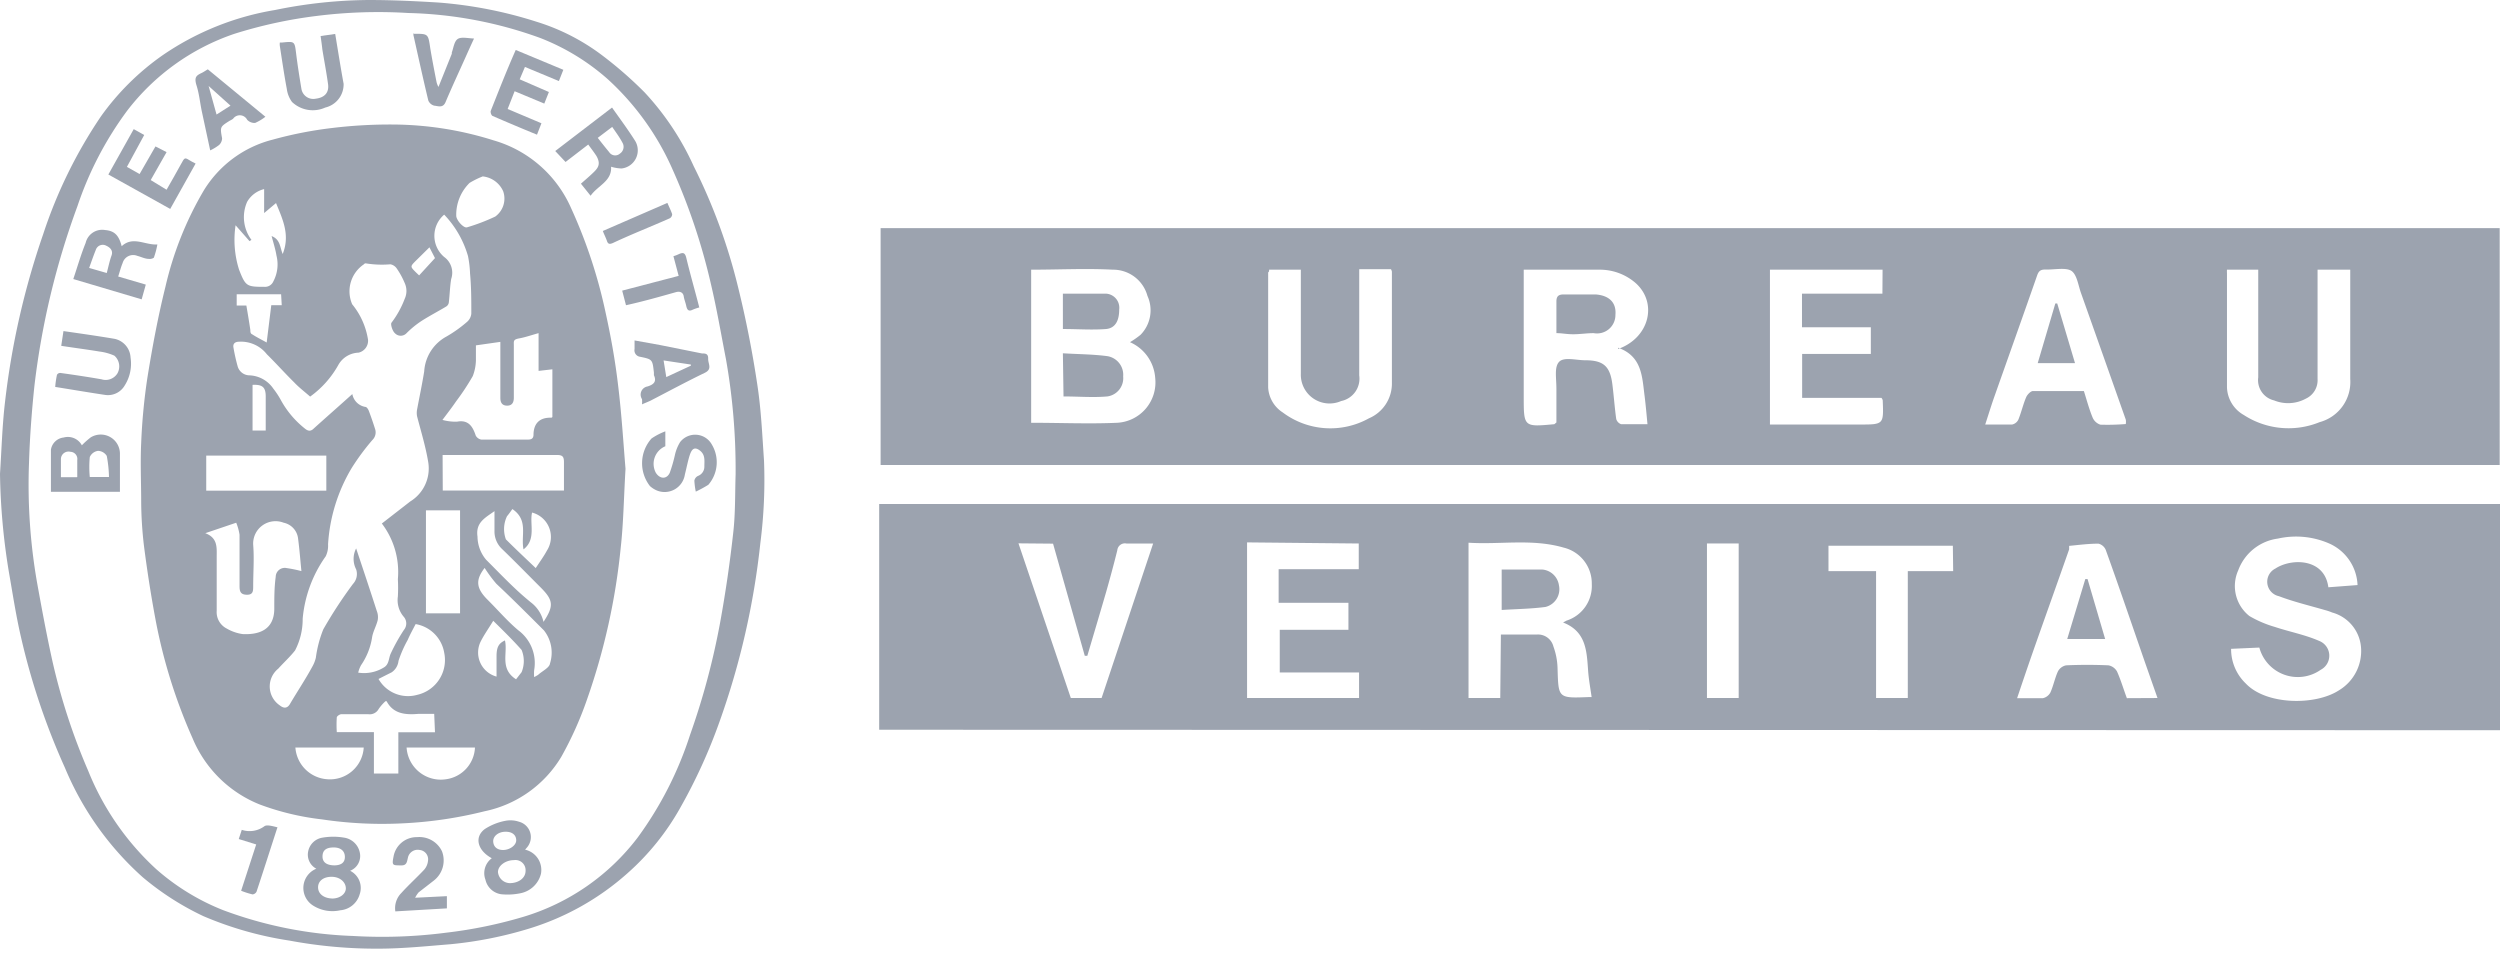
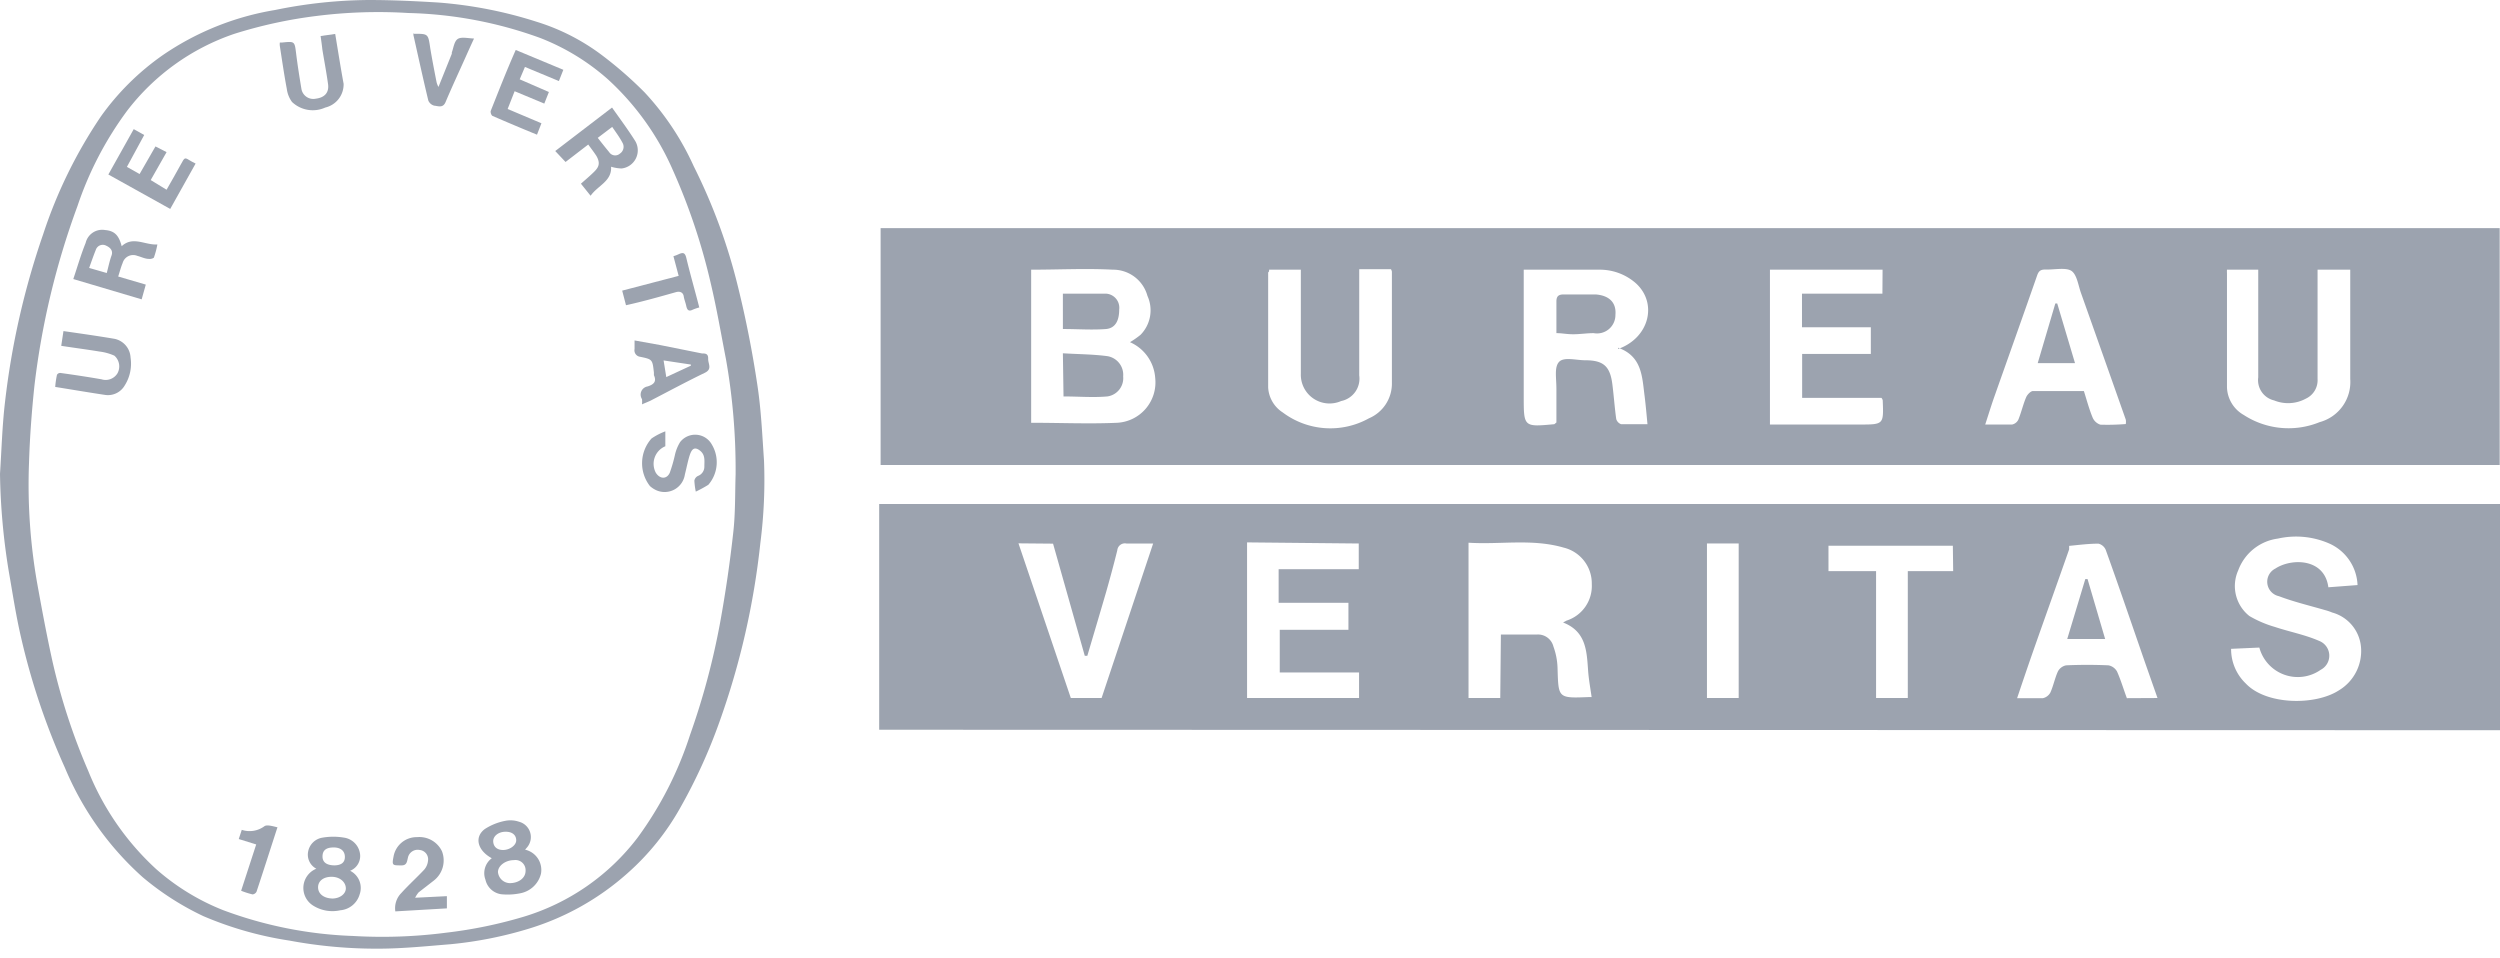
<svg xmlns="http://www.w3.org/2000/svg" id="Layer_1" data-name="Layer 1" viewBox="0 0 157.59 60.41">
  <defs>
    <style>.cls-1{fill:#9ca3af;}</style>
  </defs>
  <path class="cls-1" d="M55.42,46c0-.24,0-.47,0-.71V31.77H157.59v.69q0,6.42,0,12.86c0,.24,0,.47,0,.71Zm39.19-6c.81,0,1.53,0,2.25,0a1,1,0,0,1,1.06.75,4.3,4.3,0,0,1,.26,1.32c.06,1.95,0,1.95,2,1.87l.15,0c-.08-.56-.18-1.1-.22-1.64-.09-1.24-.11-2.49-1.58-3.06l.22-.12a2.29,2.29,0,0,0,1.59-2.3,2.32,2.32,0,0,0-1.77-2.3c-2-.58-4-.18-6-.31V44h2Zm54-3.12a3,3,0,0,0-1.74-2.6,5.22,5.22,0,0,0-3.28-.33,3.1,3.1,0,0,0-2.5,2,2.41,2.41,0,0,0,.7,2.88,7,7,0,0,0,1.61.69c.93.31,1.9.49,2.79.88a1,1,0,0,1,.1,1.82,2.51,2.51,0,0,1-3.87-1.4l-1.78.08a3,3,0,0,0,.93,2.19c1.29,1.36,4.38,1.39,5.86.43a2.89,2.89,0,0,0,1.39-2.81,2.48,2.48,0,0,0-1.81-2.1,3.26,3.26,0,0,0-.44-.15c-1-.29-2-.53-2.92-.88a.93.93,0,0,1-.22-1.74c1-.66,3.1-.67,3.34,1.18Zm-70-2.69V44h7.06V42.39h-5V39.7H85V38H80.6V35.88h5.05V34.26ZM136,44c-.37-1.06-.73-2.07-1.08-3.09-.72-2.08-1.43-4.16-2.18-6.24a.67.67,0,0,0-.46-.4c-.62,0-1.23.08-1.85.14,0,0,0,.15,0,.22-.78,2.23-1.58,4.45-2.36,6.68-.31.89-.61,1.78-.92,2.7.6,0,1.12,0,1.63,0a.71.71,0,0,0,.47-.36c.19-.43.28-.9.47-1.32a.75.75,0,0,1,.52-.39q1.33-.06,2.67,0a.79.79,0,0,1,.54.39c.24.54.41,1.12.62,1.68ZM64.2,34.25,67.5,44h1.94l3.25-9.74c-.66,0-1.18,0-1.69,0a.48.48,0,0,0-.57.43c-.22.89-.46,1.77-.71,2.65-.39,1.34-.79,2.68-1.18,4h-.16l-2-7.07Zm58.9.15h-7.84V36h3v8h2v-8h2.86Zm-15.5-.14V44h2V34.26Z" />
  <path class="cls-1" d="M157.57,14.38V29.31H55.51V14.38ZM65,17v9.65c1.84,0,3.64.08,5.43,0a2.55,2.55,0,0,0,2.39-2.82,2.66,2.66,0,0,0-1.59-2.26,5.73,5.73,0,0,0,.66-.46,2.2,2.2,0,0,0,.44-2.46A2.24,2.24,0,0,0,70.15,17C68.45,16.91,66.74,17,65,17Zm37,5c2-.72,2.5-2.93,1.09-4.17A3.44,3.44,0,0,0,100.8,17c-1.41,0-2.82,0-4.23,0-.17,0-.34,0-.52,0v8c0,1.92,0,1.92,1.93,1.74l.13-.11c0-.65,0-1.38,0-2.1s-.14-1.37.16-1.71,1.08-.11,1.66-.11c1.15,0,1.57.38,1.71,1.54.09.72.14,1.44.24,2.16a.49.49,0,0,0,.31.33c.57,0,1.13,0,1.66,0-.06-.64-.11-1.21-.18-1.77C103.51,23.76,103.52,22.46,102,21.92Zm16.67-5h-7.1v9.76h5.66c1.51,0,1.51,0,1.45-1.51,0,0,0-.07-.08-.17h-5V22.31h4.33V20.63h-4.34V18.51h5.07ZM80,17c0,.09,0,.13-.06.17,0,2.42,0,4.84,0,7.26A2,2,0,0,0,80.86,26a5,5,0,0,0,5.43.37,2.38,2.38,0,0,0,1.45-2.24c0-2.32,0-4.64,0-7a.44.44,0,0,0-.06-.16h-2c0,2.25,0,4.47,0,6.69a1.44,1.44,0,0,1-1.14,1.62A1.81,1.81,0,0,1,82,23.56V17Zm60.38,0a1.51,1.51,0,0,0,0,.22c0,2.4,0,4.8,0,7.2a2.08,2.08,0,0,0,1.06,1.74,5.18,5.18,0,0,0,4.78.45,2.62,2.62,0,0,0,1.93-2.72c0-1.57,0-3.14,0-4.71V17h-2.06c0,2.32,0,4.6,0,6.89a1.28,1.28,0,0,1-.74,1.24,2.34,2.34,0,0,1-2,.11,1.31,1.31,0,0,1-1-1.45V17ZM134,26.73a.8.8,0,0,0,0-.28q-1.41-4-2.83-8c-.17-.49-.26-1.18-.62-1.39s-1.08-.05-1.63-.07c-.31,0-.42.11-.52.41-.89,2.55-1.8,5.1-2.7,7.65-.19.54-.36,1.1-.56,1.71.64,0,1.17,0,1.7,0a.57.57,0,0,0,.39-.31c.19-.47.31-1,.5-1.43.07-.15.27-.36.41-.37,1.07,0,2.14,0,3.22,0,.18.57.33,1.14.55,1.67a.8.8,0,0,0,.49.45A14.39,14.39,0,0,0,134,26.73Z" />
  <path class="cls-1" d="M0,29.87c.1-1.52.14-3.05.32-4.56a49.54,49.54,0,0,1,2.4-10.54A29.81,29.81,0,0,1,6.36,7.34a16.12,16.12,0,0,1,3.88-3.85A17.57,17.57,0,0,1,17.34.63,30.19,30.19,0,0,1,23.25,0c1.46,0,2.93.07,4.39.16a27.05,27.05,0,0,1,6.18,1.21A13.43,13.43,0,0,1,38,3.52a25,25,0,0,1,2.63,2.3,17.23,17.23,0,0,1,3.1,4.66,35.89,35.89,0,0,1,2.8,7.64q.74,3,1.21,6.14c.24,1.57.31,3.18.42,4.77a31.18,31.18,0,0,1-.23,5.2,48.83,48.83,0,0,1-2.57,11.25,34.18,34.18,0,0,1-2.48,5.44,15.8,15.8,0,0,1-3.33,4.13,16.61,16.61,0,0,1-6.15,3.47,25,25,0,0,1-5,1c-1.47.12-2.95.27-4.43.28a29.86,29.86,0,0,1-5.73-.51,22.23,22.23,0,0,1-5.42-1.54A17.53,17.53,0,0,1,9,55.3a19.09,19.09,0,0,1-4.91-6.91,43.64,43.64,0,0,1-2.77-8.24C1,38.77.79,37.36.55,36A41.53,41.53,0,0,1,0,29.87Zm46.37,0a39.91,39.91,0,0,0-.61-7.24c-.31-1.59-.58-3.18-.95-4.74a38.76,38.76,0,0,0-2.38-7.13A16.92,16.92,0,0,0,38.32,5a14.18,14.18,0,0,0-4.25-2.6A26.06,26.06,0,0,0,25.74.82,31,31,0,0,0,20,1a29.09,29.09,0,0,0-5.22,1.13A14.3,14.3,0,0,0,8,7a21.68,21.68,0,0,0-3.12,6A49.41,49.41,0,0,0,2.17,24.32c-.17,1.61-.29,3.22-.34,4.83a35.91,35.91,0,0,0,.5,7.54c.29,1.61.59,3.23.94,4.83a39.15,39.15,0,0,0,2.29,7.07,17,17,0,0,0,4.29,6.2,14.38,14.38,0,0,0,4.21,2.58A25.94,25.94,0,0,0,22.26,59a31.38,31.38,0,0,0,5.89-.21,28.58,28.58,0,0,0,4.85-1,14.17,14.17,0,0,0,7.2-5,22.74,22.74,0,0,0,3.3-6.47,46,46,0,0,0,1.9-7.11q.51-2.81.82-5.63C46.36,32.36,46.33,31.13,46.37,29.91Z" />
-   <path class="cls-1" d="M94.66,35.9c.88,0,1.71,0,2.54,0a1.16,1.16,0,0,1,1.07,1,1.15,1.15,0,0,1-.85,1.36c-.9.12-1.81.13-2.76.19Z" />
  <path class="cls-1" d="M132.7,40.28h-2.39c.39-1.3.76-2.54,1.14-3.78h.14Z" />
  <path class="cls-1" d="M67,22.27c1,.06,1.89.06,2.8.18a1.19,1.19,0,0,1,1,1.28,1.16,1.16,0,0,1-1,1.26c-.9.08-1.81,0-2.76,0Z" />
  <path class="cls-1" d="M67,18.51c.95,0,1.83,0,2.71,0a.89.89,0,0,1,.84,1c0,.7-.24,1.17-.82,1.23-.89.07-1.8,0-2.73,0Z" />
  <path class="cls-1" d="M98.11,21c0-.73,0-1.38,0-2,0-.35.16-.44.47-.44.66,0,1.31,0,2,0,.82.06,1.32.48,1.25,1.29A1.16,1.16,0,0,1,100.46,21c-.43,0-.86.07-1.29.07S98.48,21,98.11,21Z" />
  <path class="cls-1" d="M130.8,22.89h-2.35l1.11-3.76.12,0Z" />
-   <path class="cls-1" d="M39.43,29.55c-.11,1.88-.13,3.43-.3,4.95A41,41,0,0,1,37,44.1a22.1,22.1,0,0,1-1.62,3.61,7.38,7.38,0,0,1-4.84,3.43,26.24,26.24,0,0,1-5.15.76,25.55,25.55,0,0,1-5.1-.25,16.48,16.48,0,0,1-3.92-.94,7.66,7.66,0,0,1-4.23-4.17,33.74,33.74,0,0,1-2.36-7.61c-.28-1.51-.51-3-.71-4.56a24.82,24.82,0,0,1-.17-2.72c0-1.25-.06-2.49,0-3.73a37.42,37.42,0,0,1,.39-4.1c.31-1.93.67-3.86,1.14-5.75A21.35,21.35,0,0,1,12.85,12,7.15,7.15,0,0,1,17.2,8.8a25,25,0,0,1,3.72-.73,30.39,30.39,0,0,1,4-.22,21.39,21.39,0,0,1,6.2,1A7.64,7.64,0,0,1,36,13.12a31.62,31.62,0,0,1,2.18,6.61c.33,1.5.6,3,.78,4.54C39.19,26.14,39.3,28,39.43,29.55ZM22.21,24.84a1,1,0,0,0,.82.81c.09,0,.18.15.22.25.14.37.27.75.39,1.13a.67.67,0,0,1-.17.71,14.79,14.79,0,0,0-1.3,1.76,10.63,10.63,0,0,0-1.49,4.81,1.52,1.52,0,0,1-.15.76A8,8,0,0,0,19.08,39a4.27,4.27,0,0,1-.48,2c-.32.41-.71.76-1.06,1.15a1.44,1.44,0,0,0,.09,2.31c.21.17.45.24.64-.07.47-.8,1-1.59,1.43-2.39a2.09,2.09,0,0,0,.21-.54,7.36,7.36,0,0,1,.47-1.79,28.08,28.08,0,0,1,1.87-2.86.92.92,0,0,0,.2-.92,1.44,1.44,0,0,1,0-1.32c.42,1.26.87,2.6,1.3,3.94a1.06,1.06,0,0,1,.06.58c-.09.38-.31.74-.36,1.12a4.24,4.24,0,0,1-.69,1.72,1.84,1.84,0,0,0-.18.47,2.37,2.37,0,0,0,1.59-.31c.36-.19.32-.57.45-.87a11.66,11.66,0,0,1,.84-1.51.64.64,0,0,0,0-.82,1.61,1.61,0,0,1-.38-1.29,9.91,9.91,0,0,0,0-1.09A5.05,5.05,0,0,0,24.07,33l1.79-1.39A2.44,2.44,0,0,0,27,29.17c-.16-1-.47-2-.71-2.93a1.18,1.18,0,0,1,0-.42c.15-.8.32-1.6.45-2.41a2.69,2.69,0,0,1,1.41-2.2,8.2,8.2,0,0,0,1.29-.92.78.78,0,0,0,.27-.52c0-.84,0-1.69-.08-2.53a6.74,6.74,0,0,0-.13-1.1A6.31,6.31,0,0,0,28,13.53a1.75,1.75,0,0,0,0,2.67,1.22,1.22,0,0,1,.44,1.39c-.08.49-.09,1-.15,1.49a.36.36,0,0,1-.16.24c-.5.3-1,.56-1.51.88a5.86,5.86,0,0,0-1,.81.5.5,0,0,1-.72,0c-.16-.13-.3-.58-.22-.67a6,6,0,0,0,.83-1.5,1.19,1.19,0,0,0,0-1,4.89,4.89,0,0,0-.49-.9.63.63,0,0,0-.41-.28,6.28,6.28,0,0,1-1.56-.06s-.07,0-.11.06a2.05,2.05,0,0,0-.74,2.52,4.66,4.66,0,0,1,1,2.24.77.77,0,0,1-.6.81,1.52,1.52,0,0,0-1.27.77,6.12,6.12,0,0,1-1.78,2c-.34-.3-.7-.57-1-.89-.59-.58-1.14-1.2-1.73-1.78a2.07,2.07,0,0,0-1.74-.79c-.25,0-.42.11-.36.39a11.44,11.44,0,0,0,.26,1.16.78.78,0,0,0,.74.57,1.91,1.91,0,0,1,1.51.84,5.11,5.11,0,0,1,.48.73A5.9,5.9,0,0,0,19.2,27c.19.16.37.23.59,0C20.59,26.28,21.41,25.56,22.21,24.84ZM30,21.77c0,.35,0,.64,0,.94a2.91,2.91,0,0,1-.2,1,15.06,15.06,0,0,1-1.05,1.59c-.27.4-.57.78-.86,1.17a3.11,3.11,0,0,0,.92.11c.74-.14,1,.34,1.18.88a.5.5,0,0,0,.35.25c1,0,2,0,2.94,0,.22,0,.34-.07.35-.29,0-.7.36-1.11,1.11-1.09,0,0,.06,0,.08-.05v-3l-.87.1V21c-.44.12-.83.26-1.22.33s-.34.18-.34.44c0,1.1,0,2.2,0,3.3,0,.31-.12.5-.42.5s-.43-.17-.43-.49c0-1,0-2,0-3.06,0-.15,0-.29,0-.47ZM19,36c-.07-.69-.12-1.37-.21-2.05a1.15,1.15,0,0,0-.91-1,1.41,1.41,0,0,0-1.92,1.39c.07.86,0,1.74,0,2.61,0,.3,0,.55-.41.54s-.45-.24-.45-.56c0-1.07,0-2.15,0-3.22a3.34,3.34,0,0,0-.21-.76l-1.95.66c.8.3.72.92.72,1.51,0,1.12,0,2.25,0,3.38a1.16,1.16,0,0,0,.63,1.12,2.8,2.8,0,0,0,1,.35c1,.05,2-.24,2-1.61,0-.67,0-1.34.09-2a.57.57,0,0,1,.69-.55A8.13,8.13,0,0,1,19,36Zm8.91-5.08h7.64c0-.61,0-1.2,0-1.79,0-.36-.1-.45-.46-.45-2.26,0-4.53,0-6.8,0h-.39Zm-7.34-2.2H13v2.21h7.57ZM29,38.66V32.17H26.85v6.49ZM17.12,14.88c.56.22.52.71.7,1.13.48-1.2,0-2.18-.42-3.21l-.75.63V11.92a1.7,1.7,0,0,0-1.07.8,2.39,2.39,0,0,0,.27,2.4l-.12.08-.88-1A6.22,6.22,0,0,0,15.07,17c.41,1.05.48,1.08,1.59,1.08a.57.57,0,0,0,.57-.34,2.29,2.29,0,0,0,.2-1.62C17.36,15.7,17.24,15.33,17.12,14.88ZM27.37,45c-.36,0-.69,0-1,0-.82.07-1.58,0-2-.8,0,0,0,0-.07,0a2.9,2.9,0,0,0-.43.49.64.64,0,0,1-.66.33c-.56,0-1.13,0-1.69,0-.1,0-.28.12-.29.2a7.1,7.1,0,0,0,0,.93h2.34v2.61h1.54V46.16h2.31ZM23.86,42.8a2.14,2.14,0,0,0,2.44,1A2.25,2.25,0,0,0,28,41.14a2.2,2.2,0,0,0-1.8-1.8c-.18.35-.35.65-.5,1a7.35,7.35,0,0,0-.58,1.32,1,1,0,0,1-.43.72C24.45,42.5,24.17,42.64,23.86,42.8Zm9.81-.12a2.25,2.25,0,0,0,.25-.14c.26-.24.72-.45.75-.72a2.26,2.26,0,0,0-.38-2.08c-1-1-2-2-3-2.94a8.4,8.4,0,0,1-.74-1c-.58.75-.55,1.27.18,2s1.24,1.34,1.94,1.93a2.57,2.57,0,0,1,1,2.52A2.78,2.78,0,0,0,33.67,42.68Zm.59-3.48c.66-1,.63-1.36-.18-2.17s-1.62-1.64-2.45-2.44a1.51,1.51,0,0,1-.46-1.11V32.22c-.6.43-1.2.72-1.07,1.61a2.3,2.3,0,0,0,.54,1.45c.53.53,1.05,1.07,1.59,1.59s.8.74,1.22,1.09A2.14,2.14,0,0,1,34.26,39.2ZM30.43,11.12a5.34,5.34,0,0,0-.83.41,2.81,2.81,0,0,0-.84,2.07c0,.28.47.8.68.73a12.32,12.32,0,0,0,1.78-.68,1.4,1.4,0,0,0,.5-1.59A1.59,1.59,0,0,0,30.43,11.12Zm-4.8,36a2.16,2.16,0,0,0,2.49,2,2.11,2.11,0,0,0,1.82-2Zm-2.7,0H18.62a2.16,2.16,0,0,0,2,2A2.13,2.13,0,0,0,22.93,47.07ZM33,34.63c-.18-.87.33-1.84-.7-2.54-.1.13-.21.3-.34.45A1.87,1.87,0,0,0,31.89,34c.6.6,1.22,1.18,1.88,1.81.26-.4.51-.74.71-1.11a1.59,1.59,0,0,0-.94-2.39C33.37,33,33.82,34,33,34.63Zm-1.9,4.49c-.31.51-.59.9-.8,1.32a1.57,1.57,0,0,0,1,2.21c0-.43,0-.85,0-1.28,0-.6.15-.82.53-1,.19.8-.35,1.78.7,2.45l.35-.45a1.84,1.84,0,0,0,0-1.4C32.35,40.37,31.75,39.78,31.08,39.12ZM17.72,18.55h-2.8v.71h.61c.09.52.17,1,.25,1.54,0,.09,0,.23.11.27.29.19.6.34.92.52l.29-2.35h.66Zm-1.8,5.71v2.88h.83V25C16.75,24.41,16.55,24.23,15.92,24.26Zm11.15-8.67-.85.84c-.37.37-.37.37,0,.74l.2.19,1-1.09Z" />
-   <path class="cls-1" d="M5.16,28.07a5.15,5.15,0,0,1,.56-.5,1.21,1.21,0,0,1,1.84,1c0,.67,0,1.34,0,2V31H3.21c0-.89,0-1.77,0-2.65a.91.91,0,0,1,.8-.77A1,1,0,0,1,5.16,28.07Zm1.71,2a8,8,0,0,0-.14-1.33.67.67,0,0,0-.55-.32.67.67,0,0,0-.52.39,6.6,6.6,0,0,0,0,1.26Zm-2,0V29a.45.45,0,0,0-.43-.52.48.48,0,0,0-.6.44c0,.38,0,.76,0,1.16h1Z" />
  <path class="cls-1" d="M19.94,54.76a1,1,0,0,1-.52-1.06,1.09,1.09,0,0,1,.92-.9,4,4,0,0,1,1.34,0,1.19,1.19,0,0,1,1,.94,1,1,0,0,1-.61,1.15,1.21,1.21,0,0,1,.6,1.49,1.39,1.39,0,0,1-1.22,1,2.28,2.28,0,0,1-1.75-.32A1.31,1.31,0,0,1,19.94,54.76Zm1,1.88c.49,0,.88-.3.86-.67s-.37-.7-.9-.7-.86.28-.85.68S20.42,56.64,21,56.64Zm.11-2.09c.46,0,.69-.18.69-.53s-.23-.6-.71-.6-.7.19-.7.57S20.61,54.54,21.07,54.55Z" />
  <path class="cls-1" d="M33.1,53.56a1.31,1.31,0,0,1,1,1.52,1.66,1.66,0,0,1-1.31,1.23,4,4,0,0,1-1.19.06,1.19,1.19,0,0,1-1-.92A1.17,1.17,0,0,1,31,54.1c-.9-.49-1.12-1.33-.44-1.84a3.62,3.62,0,0,1,1.3-.52,1.68,1.68,0,0,1,.86.06,1,1,0,0,1,.5,1.62Zm-.71.66c-.52,0-1,.35-1,.75a.77.77,0,0,0,.74.7c.57,0,1-.33,1-.77A.64.64,0,0,0,32.39,54.22Zm-.53-1.79c-.44,0-.79.28-.77.62s.26.54.65.53.8-.29.8-.61S32.3,52.42,31.86,52.43Z" />
  <path class="cls-1" d="M7.67,15.52c.71-.66,1.47-.06,2.25-.11a5.15,5.15,0,0,1-.21.8c0,.07-.22.13-.32.11-.25,0-.49-.13-.73-.19a.69.69,0,0,0-.93.45c-.11.26-.18.55-.28.85l1.74.51-.26.93L4.62,17.59c.26-.77.48-1.54.78-2.28a1.07,1.07,0,0,1,1.22-.81C7.21,14.55,7.49,14.82,7.67,15.52Zm-.94,1.69c.11-.42.18-.77.3-1.1s-.11-.52-.33-.62a.46.46,0,0,0-.66.26c-.15.37-.28.75-.42,1.14Z" />
  <path class="cls-1" d="M38.52,10.51c.06.92-.85,1.19-1.29,1.83l-.61-.76c.28-.25.57-.49.84-.76s.41-.52.13-1c-.15-.23-.32-.45-.51-.71l-1.43,1.1L35,9.52l3.58-2.74c.51.72,1,1.38,1.45,2.09a1.15,1.15,0,0,1-.85,1.75A2.54,2.54,0,0,1,38.52,10.51ZM38.59,8l-.91.69c.25.32.48.61.72.9a.45.45,0,0,0,.68.09A.51.51,0,0,0,39.24,9C39.05,8.64,38.83,8.35,38.59,8Z" />
  <path class="cls-1" d="M41.94,27.19v.94a1.2,1.2,0,0,0-.6,1.67c.26.41.69.42.88,0a9.36,9.36,0,0,0,.32-1.1,2.62,2.62,0,0,1,.33-.83,1.2,1.2,0,0,1,2,.15,2.17,2.17,0,0,1-.22,2.54,8,8,0,0,1-.79.43,4.66,4.66,0,0,1-.09-.69A.41.41,0,0,1,44,30a.62.62,0,0,0,.4-.59c0-.36.07-.73-.27-1s-.51-.11-.63.22-.22.86-.33,1.29a1.29,1.29,0,0,1-1.76,1,1.57,1.57,0,0,1-.44-.28,2.34,2.34,0,0,1,.1-3A4.13,4.13,0,0,1,41.94,27.19Z" />
  <path class="cls-1" d="M12.33,10.31l-1.6,2.86L6.83,11l1.6-2.86.66.37L8,10.52l.8.45,1-1.74.7.36-1,1.76,1,.61c.31-.55.61-1.06.89-1.58s.24-.46.69-.2Z" />
  <path class="cls-1" d="M32,6.87l2.13.9-.28.72c-1-.41-1.9-.79-2.82-1.19A.38.38,0,0,1,30.93,7c.51-1.28,1-2.54,1.58-3.85l3,1.25-.28.71-2.14-.89L32.76,5l1.84.8-.29.73-1.87-.78Z" />
  <path class="cls-1" d="M4,20.87c1.11.16,2.17.31,3.23.49a1.27,1.27,0,0,1,1,1.18,2.56,2.56,0,0,1-.37,1.76,1.22,1.22,0,0,1-1.26.59c-1-.15-2.06-.33-3.12-.5a5.79,5.79,0,0,1,.11-.76.23.23,0,0,1,.22-.12c.87.12,1.73.25,2.59.4a.87.87,0,0,0,1-.37.9.9,0,0,0-.19-1.12,3.27,3.27,0,0,0-.94-.26c-.78-.13-1.57-.23-2.41-.36Z" />
  <path class="cls-1" d="M20.21,2.27l.92-.13c.18,1.08.34,2.11.53,3.14a1.5,1.5,0,0,1-1.16,1.5,1.9,1.9,0,0,1-2.09-.35,1.76,1.76,0,0,1-.33-.82c-.17-.9-.3-1.81-.44-2.71a.86.86,0,0,1,0-.22l.15,0c.8-.08.78-.08.88.72s.21,1.47.33,2.2a.76.76,0,0,0,.91.62c.56-.07.84-.39.77-.91-.1-.73-.24-1.46-.36-2.19C20.29,2.83,20.25,2.57,20.21,2.27Z" />
  <path class="cls-1" d="M26.17,56.59l2-.1v.77l-3.25.19a1.36,1.36,0,0,1,.37-1.15c.47-.52,1-1,1.45-1.48a1,1,0,0,0,.24-.56.59.59,0,0,0-.52-.68.63.63,0,0,0-.75.5c-.06.25-.07.49-.44.47-.54,0-.57,0-.46-.57a1.48,1.48,0,0,1,1.48-1.21,1.58,1.58,0,0,1,1.57.89,1.61,1.61,0,0,1-.53,1.86l-.94.73A1.56,1.56,0,0,0,26.17,56.59Z" />
-   <path class="cls-1" d="M16.73,7.36a3,3,0,0,1-.65.39.64.64,0,0,1-.5-.2.52.52,0,0,0-.89-.06,1.43,1.43,0,0,1-.21.12C13.86,8,13.87,8,14,8.72a.6.6,0,0,1-.19.42,3,3,0,0,1-.56.34l-.52-2.42c-.12-.56-.17-1.13-.34-1.67s0-.64.34-.8c.12-.06.23-.14.37-.22Zm-2.2-.7L13.15,5.42l.5,1.8Z" />
  <path class="cls-1" d="M40.47,25.49a1.78,1.78,0,0,0,0-.33.52.52,0,0,1,.35-.8c.35-.11.6-.28.4-.71,0,0,0-.1,0-.16-.09-.83-.09-.84-.87-1A.41.41,0,0,1,40,22c0-.16,0-.32,0-.54l1.61.29,2.64.53c.2,0,.4,0,.39.33s.28.65-.21.89c-1.16.56-2.29,1.17-3.43,1.76C40.78,25.36,40.64,25.41,40.47,25.49Zm3.08-2.44,0-.07-1.72-.26L42,23.77Z" />
  <path class="cls-1" d="M29.88,2.43c-.2.43-.37.81-.54,1.19-.42.94-.86,1.88-1.26,2.83-.17.38-.47.23-.71.21A.56.56,0,0,1,27,6.34c-.33-1.37-.63-2.75-.94-4.13,0,0,0,0,0-.08s0,0,.06,0c.87,0,.87,0,1,.9.12.72.26,1.44.4,2.15a1.13,1.13,0,0,0,.12.3l.84-2.09s0-.06,0-.08c.11-.3.15-.7.37-.85S29.48,2.41,29.88,2.43Z" />
  <path class="cls-1" d="M39.46,19.24l-.24-.92,3.56-.93-.33-1.24a2.37,2.37,0,0,0,.34-.13c.29-.13.4-.08.48.27.24,1,.53,2,.81,3.09a3.26,3.26,0,0,0-.41.14c-.27.14-.36,0-.41-.23s-.13-.41-.16-.61-.18-.34-.47-.27C41.6,18.7,40.55,19,39.46,19.24Z" />
  <path class="cls-1" d="M15.2,56.15l.95-2.92-1.1-.34.19-.58a1.57,1.57,0,0,0,1.43-.23c.16-.11.52,0,.82.07-.46,1.41-.88,2.74-1.32,4.06a.32.32,0,0,1-.25.17A5.36,5.36,0,0,1,15.2,56.15Z" />
-   <path class="cls-1" d="M38,14.56l4.07-1.77c.1.24.22.47.3.71a.3.3,0,0,1-.15.26c-1.19.53-2.4,1-3.59,1.56-.19.08-.3.08-.37-.13S38.08,14.78,38,14.56Z" />
</svg>